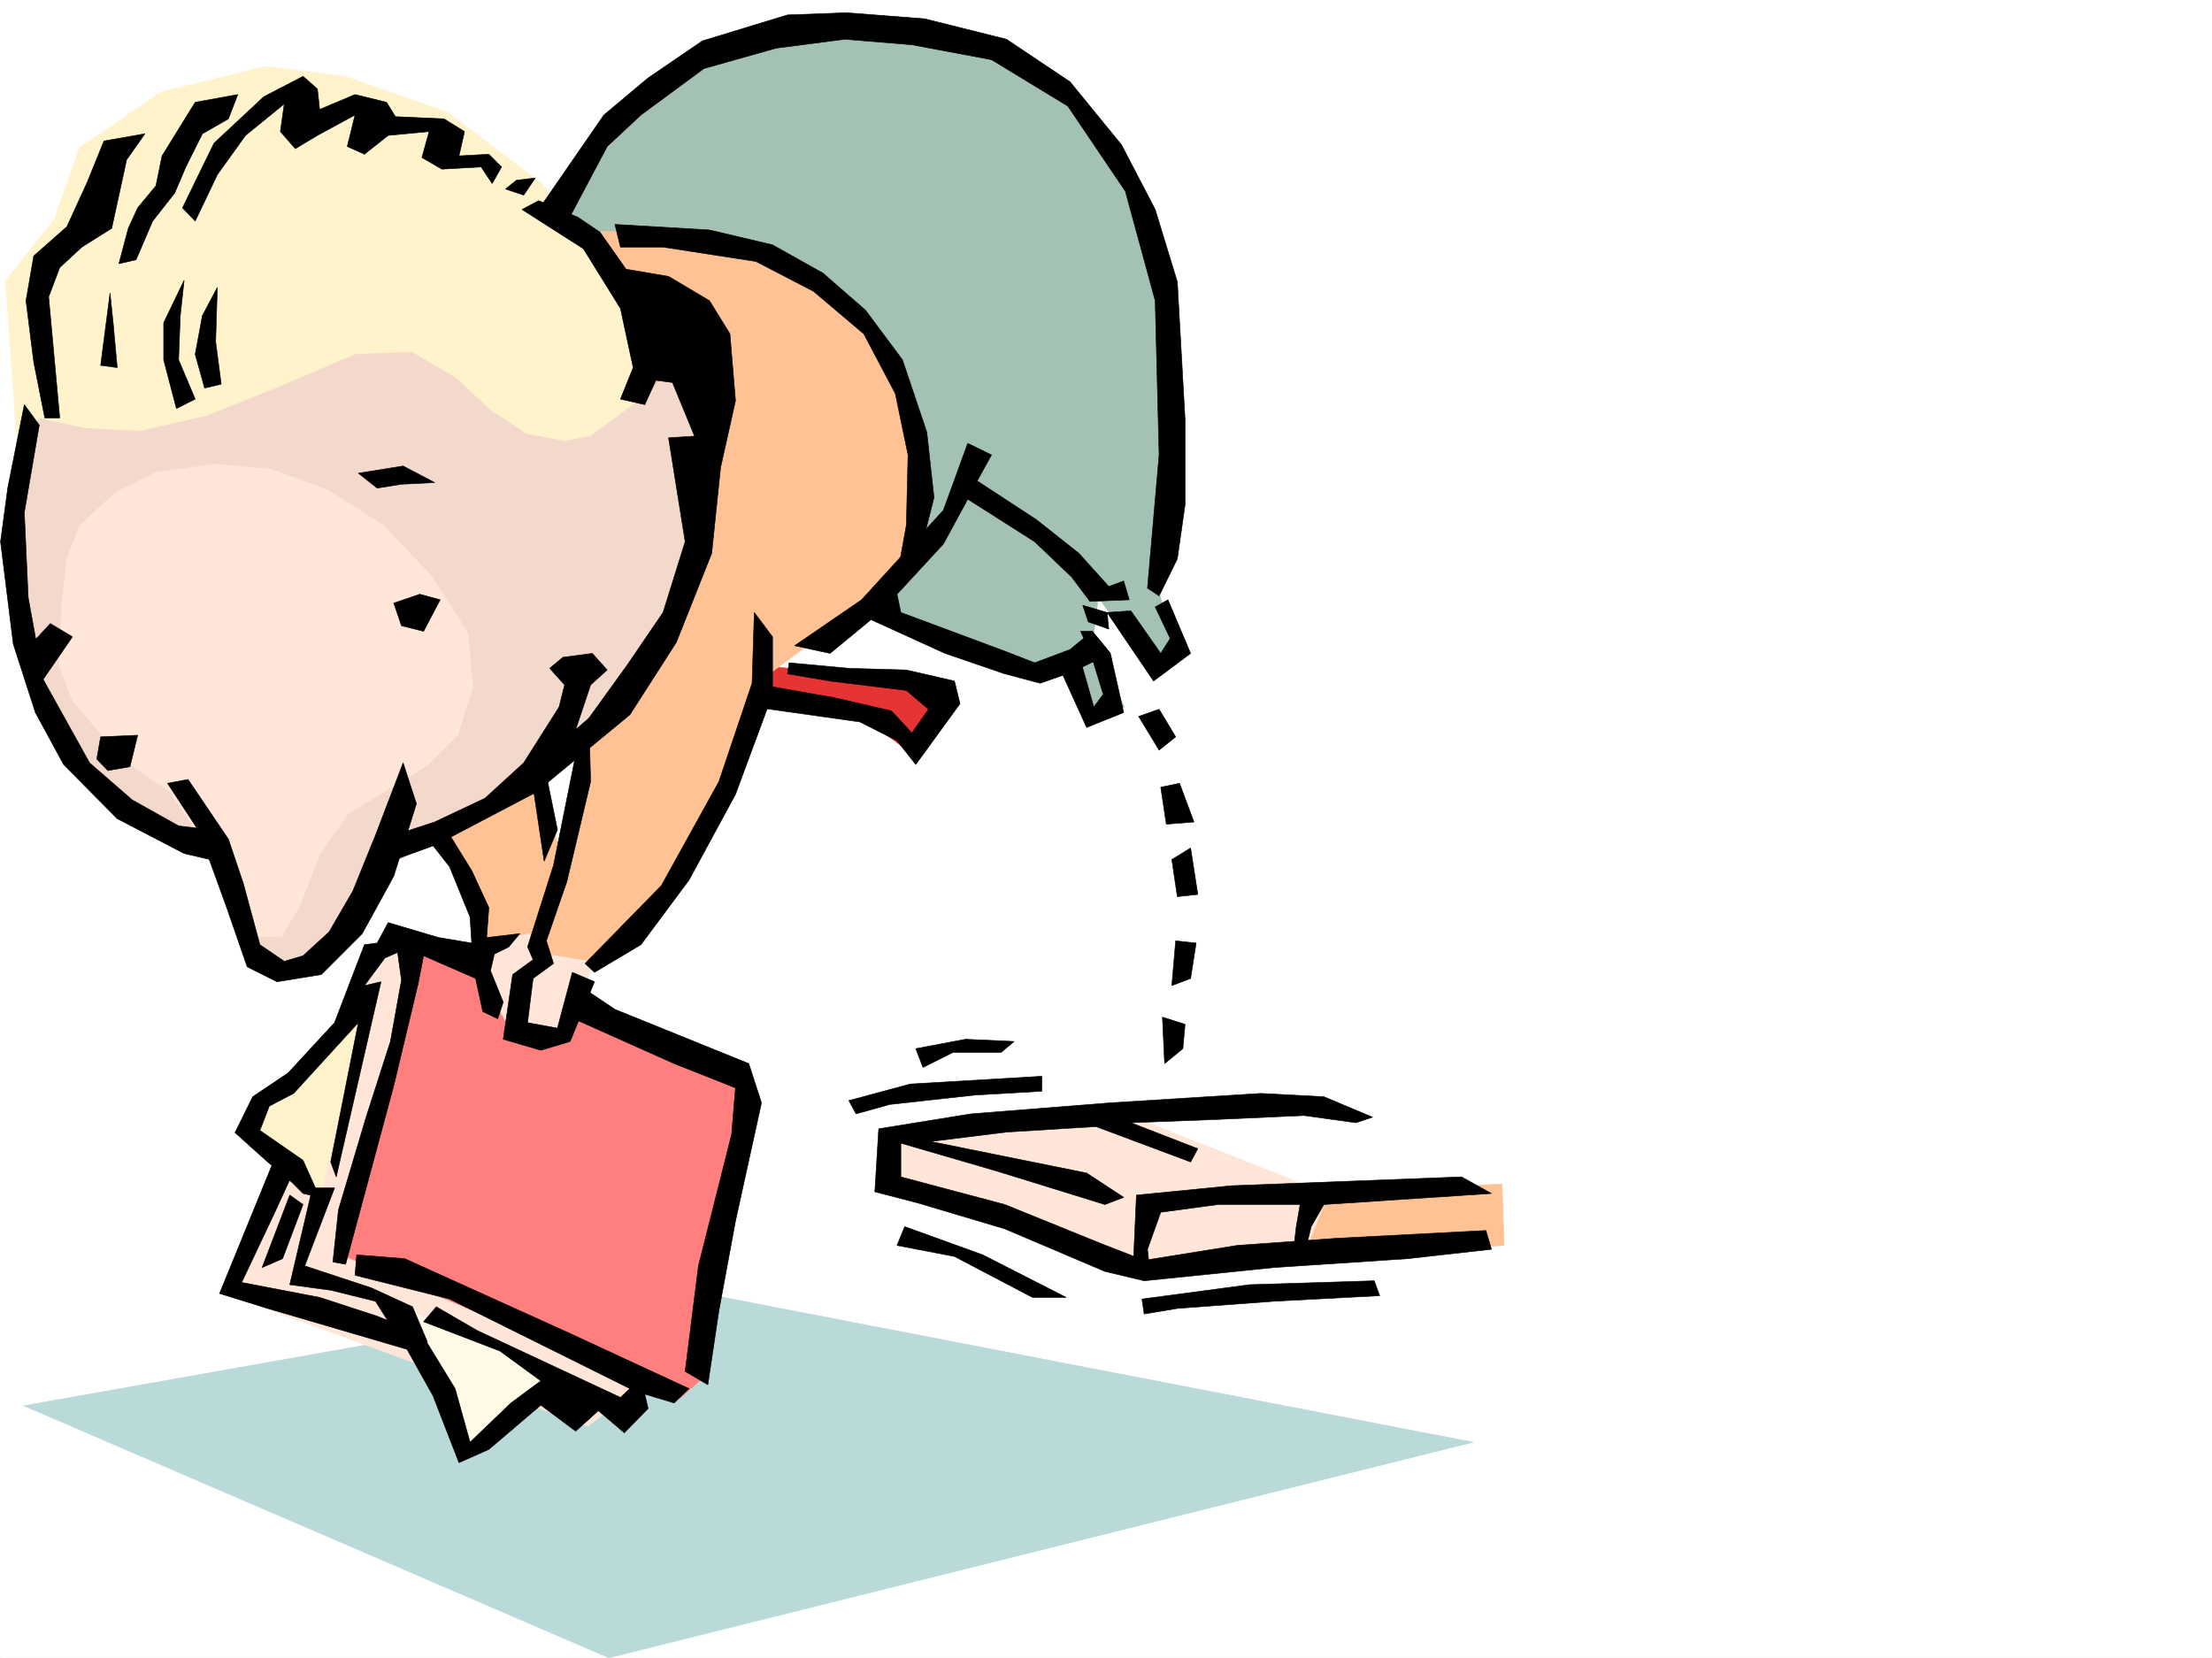
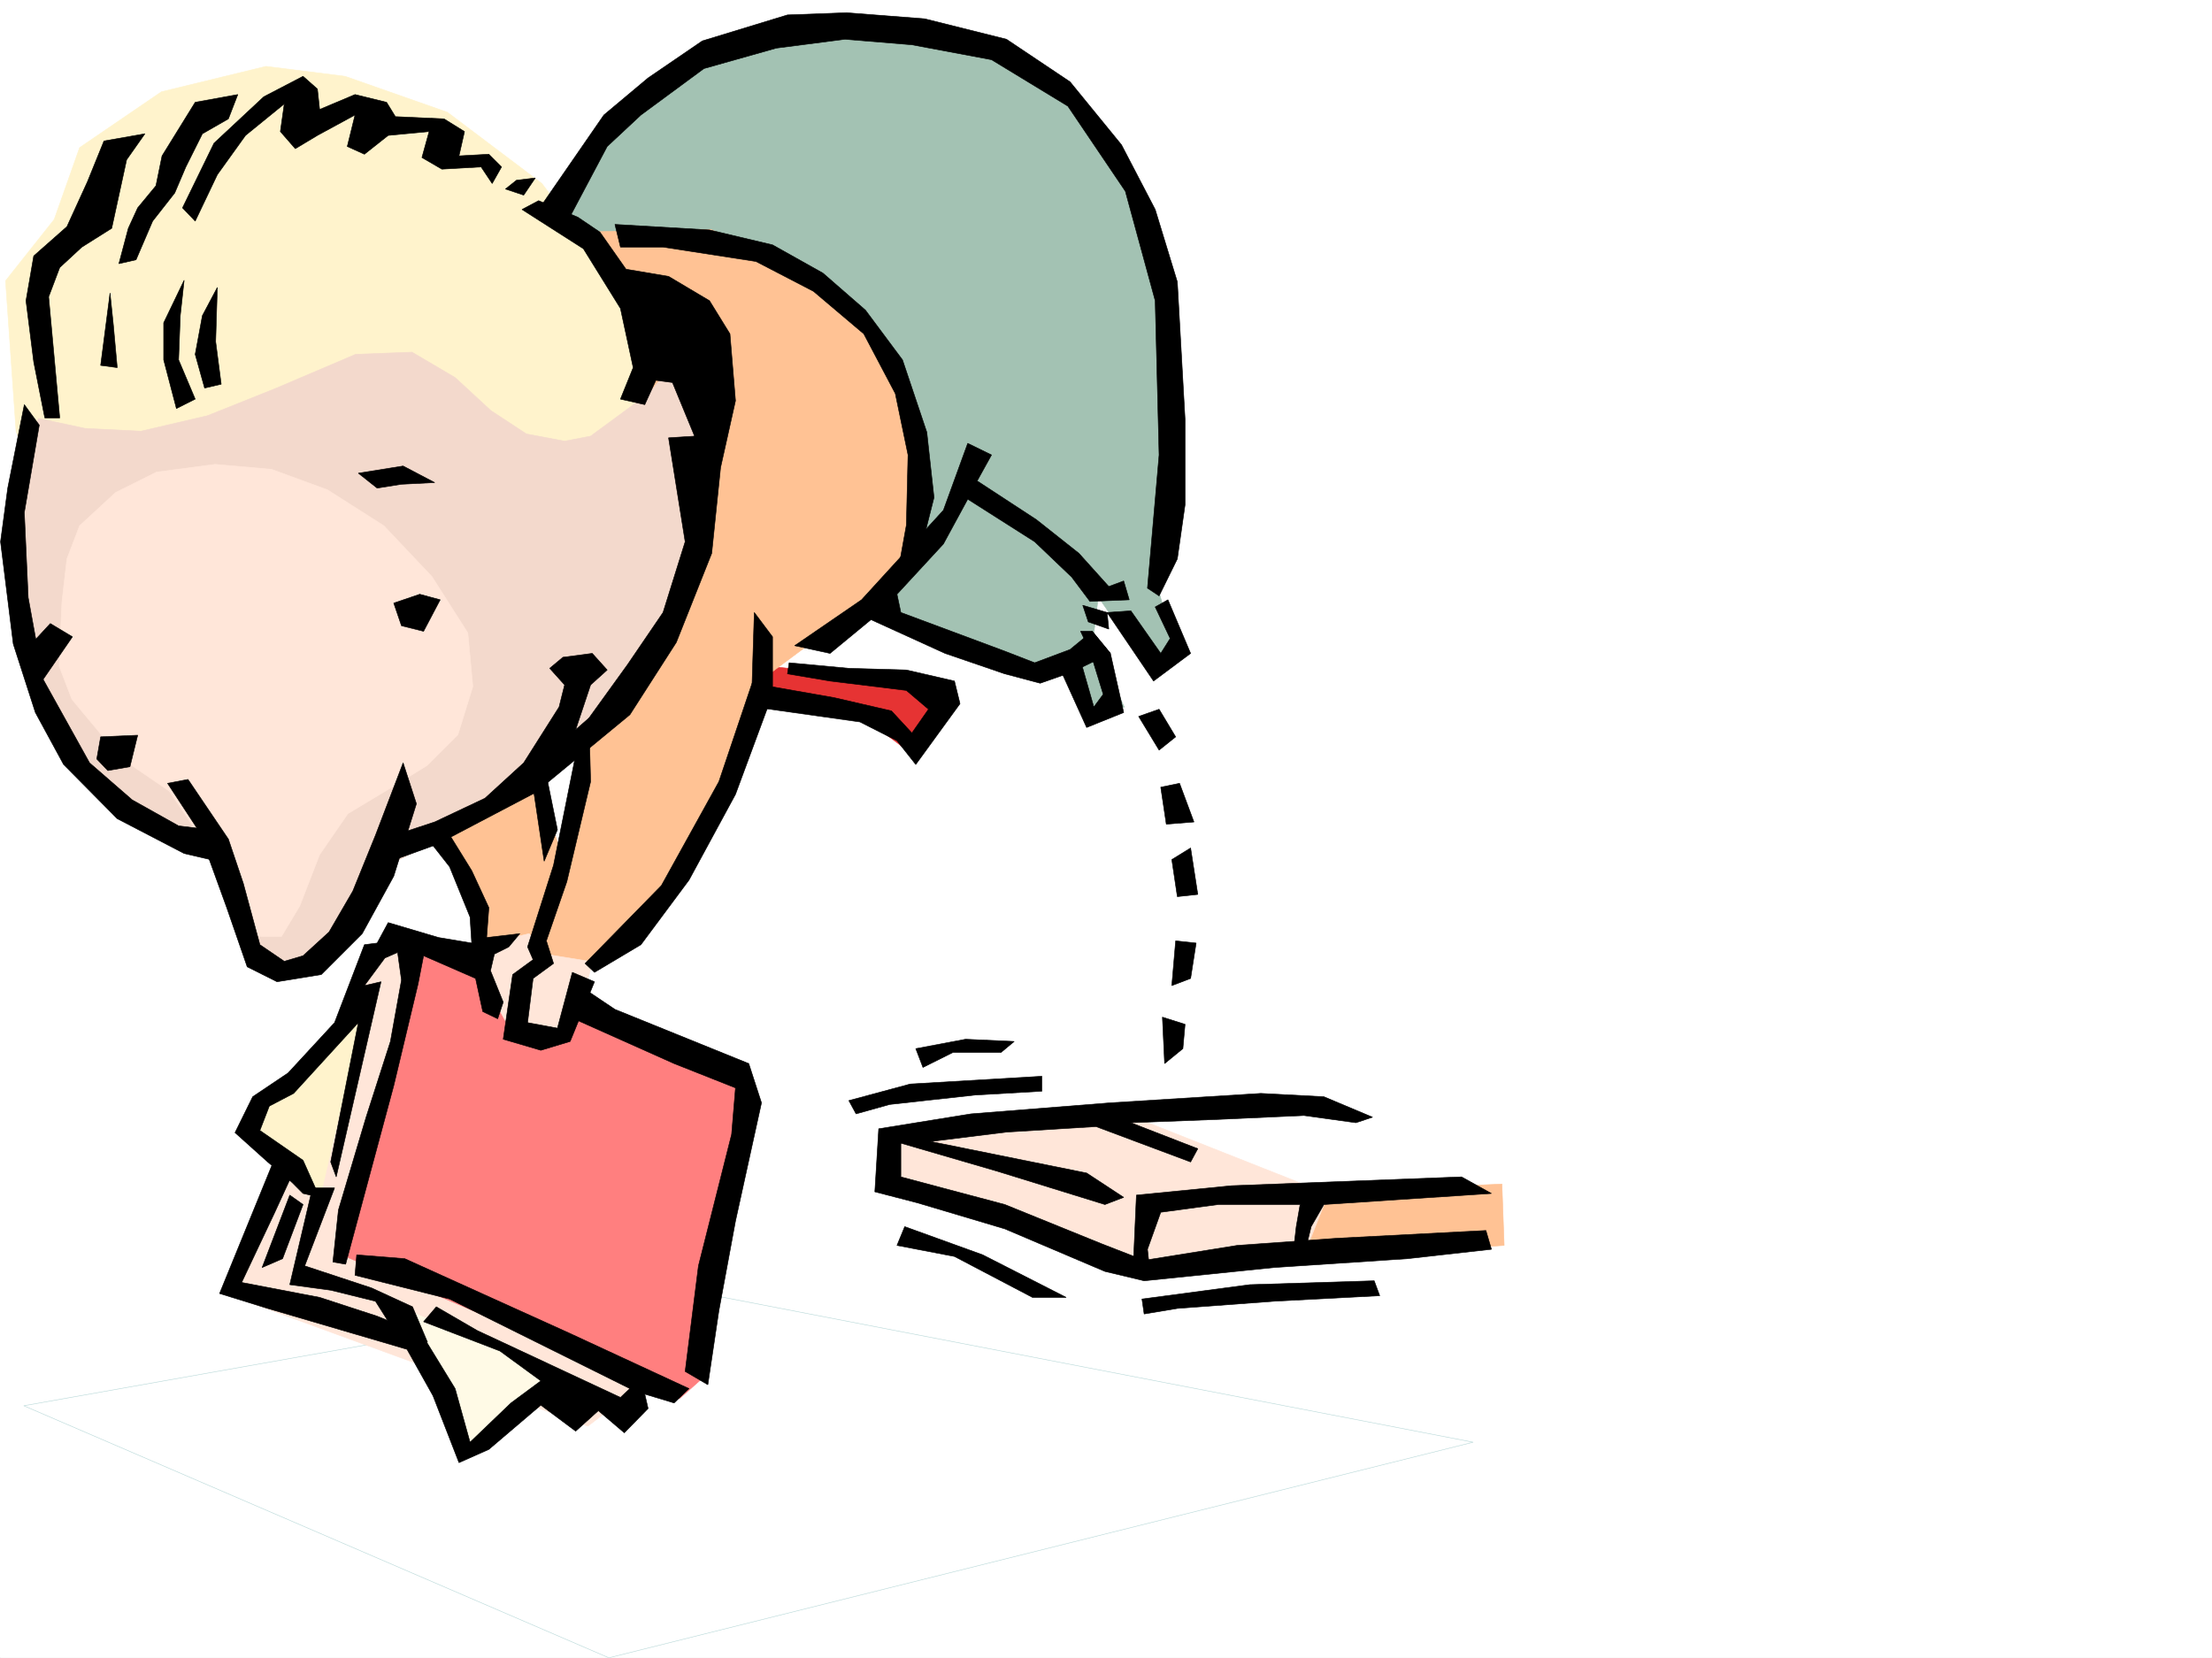
<svg xmlns="http://www.w3.org/2000/svg" width="2997.016" height="2246.297">
  <rect width="100%" height="100%" fill="#333333" stroke="none" />
  <defs>
    <clipPath id="a">
      <path d="M0 0h2997v2244.137H0Zm0 0" />
    </clipPath>
    <clipPath id="b">
-       <path d="M32 1744h1965v500.137H32Zm0 0" />
-     </clipPath>
+       </clipPath>
    <clipPath id="c">
      <path d="M31 1744h1966v500.137H31Zm0 0" />
    </clipPath>
  </defs>
  <path fill="#fff" d="M0 2246.297h2997.016V0H0Zm0 0" />
  <g clip-path="url(#a)" transform="translate(0 2.16)">
    <path fill="#fff" fill-rule="evenodd" stroke="#fff" stroke-linecap="square" stroke-linejoin="bevel" stroke-miterlimit="10" stroke-width=".743" d="M.742 2244.137h2995.531V-2.16H.743Zm0 0" />
  </g>
  <g clip-path="url(#b)" transform="translate(0 2.16)">
    <path fill="#bad9d9" fill-rule="evenodd" d="m32.219 1902.598 890.11-158.043 1073.687 207.465-1171.082 292.117zm0 0" />
  </g>
  <g clip-path="url(#c)" transform="translate(0 2.16)">
    <path fill="none" stroke="#bad9d9" stroke-linecap="square" stroke-linejoin="bevel" stroke-miterlimit="10" stroke-width=".743" d="m32.219 1902.598 890.11-158.043 1073.687 207.465-1171.082 292.117Zm0 0" />
  </g>
  <path fill="#e63333" fill-rule="evenodd" stroke="#e63333" stroke-linecap="square" stroke-linejoin="bevel" stroke-miterlimit="10" stroke-width=".743" d="m1038.457 902.547 169.344 17.242 59.195 17.242 20.957 20.957-59.195 58.418-68.895-51.691-69.715-10.48-62.171-3.755zm0 0" />
  <path fill="#a3c2b3" fill-rule="evenodd" stroke="#a3c2b3" stroke-linecap="square" stroke-linejoin="bevel" stroke-miterlimit="10" stroke-width=".743" d="m738.012 293.602 103.383-141.543 83.203-65.922 86.136-38.2 93.684-9.738h58.418l89.93 9.738 80.152 17.243 82.426 41.914 80.152 79.414 51.73 100.367 27.723 96.617 17.203 125.082-6.726 116.871-17.242 125.078v44.926l27.722 92.864-38.203 20.996-69.676-100.368-6.761 55.403 41.953 93.644-45.707 17.242-34.45-62.167h-58.453l-207.543-89.891zm0 0" />
  <path fill="#ffc294" fill-rule="evenodd" stroke="#ffc294" stroke-linecap="square" stroke-linejoin="bevel" stroke-miterlimit="10" stroke-width=".743" d="m775.469 314.598 187.328-3.754 120.625 51.691 72.687 62.91 65.922 100.371 27.723 103.344 3.012 89.89-24.008 55.442-190.301 141.543-113.86 256.184-68.933 92.863-69.715 59.156-134.855-38.199-27.723-107.098-38.2-58.414 138.61-69.675 41.211 117.613 17.985-173.02zm0 0" />
  <path fill="#fff3cc" fill-rule="evenodd" stroke="#fff3cc" stroke-linecap="square" stroke-linejoin="bevel" stroke-miterlimit="10" stroke-width=".743" d="M21.738 584.23 7.508 380.48l65.922-83.125 34.445-97.359 110.89-75.656 141.618-34.45 107.137 13.49 138.609 48.68 128.129 96.617 145.375 193.976 2.972 137.828-245 83.165L35.23 622.434Zm0 0" />
  <path fill="#ffc294" fill-rule="evenodd" stroke="#ffc294" stroke-linecap="square" stroke-linejoin="bevel" stroke-miterlimit="10" stroke-width=".743" d="m1550.2 1625.348 484.76-20.957 3.009 83.125-484.016 30.734zm0 0" />
  <path fill="#ffe6d9" fill-rule="evenodd" stroke="#ffe6d9" stroke-linecap="square" stroke-linejoin="bevel" stroke-miterlimit="10" stroke-width=".743" d="m1211.55 1535.457 290.712-35.191 297.433 117.613-27.722 69.637-224.746 37.46-349.907-120.585zm-678.07-270.375-41.21 27.719-187.329 459.894 491.528 179.746 107.133-82.386-318.43-566.989zm0 0" />
  <path fill="#fffae6" fill-rule="evenodd" stroke="#fffae6" stroke-linecap="square" stroke-linejoin="bevel" stroke-miterlimit="10" stroke-width=".743" d="m540.207 1770.684 86.918 193.23 145.375-96.613zm0 0" />
  <path fill="#fff3cc" fill-rule="evenodd" stroke="#fff3cc" stroke-linecap="square" stroke-linejoin="bevel" stroke-miterlimit="10" stroke-width=".743" d="m492.27 1369.203-166.333 166.254 107.133 89.89zm0 0" />
  <path fill="#ff7f7f" fill-rule="evenodd" stroke="#ff7f7f" stroke-linecap="square" stroke-linejoin="bevel" stroke-miterlimit="10" stroke-width=".743" d="m526.715 1268.836 487.773 193.973-10.476 89.89-55.446 317.57-27.722 24.75-456.297-194.011 93.644-397.727zm0 0" />
  <path fill="#ffe6d9" fill-rule="evenodd" stroke="#ffe6d9" stroke-linecap="square" stroke-linejoin="bevel" stroke-miterlimit="10" stroke-width=".743" d="m654.848 1279.313 62.207-14.231 20.957 27.719 65.18 10.48-30.692 107.094-76.441-6.723-55.446-100.37zm0 0" />
  <path fill="#f3d9cc" fill-rule="evenodd" stroke="#f3d9cc" stroke-linecap="square" stroke-linejoin="bevel" stroke-miterlimit="10" stroke-width=".743" d="m52.434 566.988 62.949 13.492 75.66 3.75 89.93-20.957 93.644-37.457L481.75 480.11l76.441-2.972 58.454 34.449 48.68 44.926 47.976 31.472 51.691 9.739 35.227-6.766 79.414-58.414 44.965-55.406 27.722 148.308-14.273 166.25-75.656 155.817-86.922 79.37-134.856 86.138-100.406 52.433-86.18 124.34-100.367 17.242-41.21-76.402-41.958-103.38-103.418-31.437L70.418 999.2l-48.68-152.058-6.761-138.57L28.465 608.2Zm0 0" />
  <path fill="#ffe6d9" fill-rule="evenodd" stroke="#ffe6d9" stroke-linecap="square" stroke-linejoin="bevel" stroke-miterlimit="10" stroke-width=".743" d="m83.91 815.664 6.762-58.414 17.203-44.926 48.719-44.965 55.445-27.683 79.414-10.516 76.438 6.762 75.66 27.723 76.441 48.68 65.18 68.894 48.68 76.402 6.761 72.645-20.215 65.18-41.992 41.956-44.926 27.684-62.207 37.457-38.203 55.441-26.976 69.637-24.711 41.215h-30.735l-41.953-41.215-27.722-79.371-51.692-76.402-65.96-44.965-65.923-79.371-17.242-44.965zm0 0" />
  <path fill-rule="evenodd" stroke="#000" stroke-linecap="square" stroke-linejoin="bevel" stroke-miterlimit="10" stroke-width=".743" d="m60.684 566.246-14.977-75.66L35.23 407.46l10.477-60.684 44.965-39.687 27.723-60.68 22.484-55.406 55.441-9.734-24.75 35.187-20.215 92.902-40.468 25.454-29.95 27.722-15.015 39.688 15.015 164.023zm88.406-169.262-12.711 98.102 22.445 3.008-5.238-57.672zm100.406-17.246-27.723 57.672v50.207l17.247 65.922 25.453-12.746-22.485-53.176 2.27-59.941zm44.964 9.739-20.253 38.199-9.734 52.433 12.746 45.707 22.484-5.238-7.508-57.672zM485.504 641.16l60.684-9.734 42.738 22.445-44.965 2.266-32.965 5.238zm47.976 176.031 10.48 30.692 29.95 7.508 22.48-42.696-27.718-7.507zM30.734 885.34l37.457-40.469 29.95 17.988-39.688 57.672zm105.645 113.078-5.277 29.992 15.015 15.715 29.95-5.238 10.48-42.696zm24.715-641.121 12.746-47.938 12.707-27.722 24.75-29.95 8.25-40.468 44.926-72.649 57.71-10.48-12.745 32.965-35.231 20.215-22.441 44.925-15.016 35.227-29.95 38.203-22.484 52.39zm86.176-75.66 42.695-87.66 67.45-62.915 53.175-27.683 19.473 17.207 3.007 27.719 47.938-20.215 42.738 10.48 11.965 19.473 65.922 3.012 27.722 17.203-7.468 32.96 40.468-2.23 17.204 17.207-12.707 22.48-15.016-22.48-53.176 3.008-26.98-15.719 9.738-35.226-55.445 5.238-32.22 25.492-23.222-10.515 10.477-42.66-50.946 27.683-29.953 17.988-20.254-23.226 5.282-37.457-52.473 42.695-38.203 53.176-29.988 62.953zm452.543-37.457 25.453-3.012-15.72 23.227-24.71-8.25zm29.949 27.722 53.215 22.442 29.953 20.254 35.226 50.168 57.672 9.734 55.445 32.96 27.723 44.927 7.508 90.633-20.215 90.636-12.004 116.086-47.937 120.625-62.95 98.102-128.132 105.61-134.114 70.417-62.168 22.484 11.965-37.46 47.977-15.758 68.187-32.176 52.434-47.938 47.937-75.66 7.508-29.949-20.215-22.484 17.946-14.973 39.726-5.242 20.215 22.445-22.445 20.254-20.25 60.645 17.984-15.72 52.434-72.648 47.976-70.418 29.95-95.875-22.485-140.796 35.23-2.27-29.949-72.648-22.484-2.97-15.016 32.923-32.96-7.469 17.246-42.7-17.247-80.152-50.203-80.898-83.164-53.176zm0 0" />
  <path fill-rule="evenodd" stroke="#000" stroke-linecap="square" stroke-linejoin="bevel" stroke-miterlimit="10" stroke-width=".743" d="M32.96 548.262 10.48 661.375.742 734.023l17.242 138.57 29.953 92.903 38.239 70.379 72.648 73.43 90.672 47.156 44.965 10.52-9.734-42.7-42.739-5.238-62.91-35.23-57.71-50.165-62.915-113.117L38.2 809.684 32.961 694.34l20.254-118.36Zm800.224-244.18 128.09 7.508 85.433 20.215 68.191 38.199 57.672 50.203 50.203 67.41 32.961 98.102 9.739 88.406-20.215 80.113-29.953 27.723 12.71-70.379 2.266-95.133-17.242-83.164-42.7-80.898-68.187-57.672-77.93-40.43-125.859-19.472h-57.715zm0 0" />
  <path fill-rule="evenodd" stroke="#000" stroke-linecap="square" stroke-linejoin="bevel" stroke-miterlimit="10" stroke-width=".743" d="m1311.18 600.695-32.961 90.633-110.887 121.367-90.637 62.168 47.938 10.477 55.445-45.707 100.406 45.707 80.899 27.723 47.976 12.707 42.7-14.973 52.43-25.457-24.712-29.95-29.988 24.712-47.937 17.949-40.47-15.719-140.835-52.434-5.242-24.71 62.914-68.153 32.96-60.683 90.673 57.671 50.207 47.938 24.71 32.96 53.215-2.226-7.507-25.496-20.215 7.508-40.469-44.965-57.672-45.668-80.195-52.433 19.472-35.192zm0 0" />
  <path fill-rule="evenodd" stroke="#000" stroke-linecap="square" stroke-linejoin="bevel" stroke-miterlimit="10" stroke-width=".743" d="m1582.418 812.695 30.73 72.645-50.203 37.46-62.953-92.902 32.219-2.23 40.469 57.672 12.746-20.215-20.254-42.695zm-102.641 42.695 24.711 29.95 17.989 80.156-50.208 20.215-32.96-72.648 24.75-17.985 17.949 62.91 12.746-17.242-17.984-58.414-12.711-26.941zm-410.586 42.66 80.895 7.505 77.93 2.23 65.18 15.016 7.503 30.691-59.937 82.383-25.457-32.219-50.203-25.453-143.106-20.215-3.012-32.218 110.887 19.472 77.93 17.988 27.718 29.95 22.485-32.18-29.988-25.492-103.383-12.707-57.711-9.739zm397.84-77.89 7.508 22.485 27.723 9.734-2.27-22.48zM729.762 283.867l88.406-128.055 59.941-50.203 73.43-50.164 115.383-35.23 80.195-2.973 105.649 8.211 110.886 27.723 86.137 57.672 69.715 85.394 45.668 87.625 29.992 98.14 10.477 186.509v115.343l-10.477 73.391-24.71 50.203-15.759-10.516 15.758-180.488-5.281-208.988-40.43-148.305-77.926-115.347-103.418-62.91-107.878-20.215-90.672-7.508-92.903 12.004-98.14 27.683-85.434 62.95-45.707 42.66-59.941 113.117zm812.968 686.867 27.723 45.672 22.441-17.988-22.44-37.418Zm29.95 95.876 7.507 50.163 37.458-3.011-19.473-52.39zm14.976 98.101 7.508 50.203 27.719-3.008-9.735-62.914zm5.239 110.105-5.239 60.684 25.492-9.734 7.47-47.938zm-17.945 103.379 2.968 62.914 24.75-20.214 2.973-32.961zm-334.188 42.7 67.445-12.747 65.922 3.012-17.984 14.973h-65.18l-40.469 20.215zm-90.676 70.379 83.168-22.442 178.336-10.52v20.254l-90.676 5.239-115.383 12.707-45.668 12.75zm0 0" />
  <path fill-rule="evenodd" stroke="#000" stroke-linecap="square" stroke-linejoin="bevel" stroke-miterlimit="10" stroke-width=".743" d="m1021.996 829.898-3.012 95.872-44.964 133.332-77.926 140.8-103.38 105.61 12.747 12.004 62.91-37.461 65.18-87.621 62.953-116.09 50.203-135.598V862.86zm0 0" />
-   <path fill-rule="evenodd" stroke="#000" stroke-linecap="square" stroke-linejoin="bevel" stroke-miterlimit="10" stroke-width=".743" d="m782.977 1008.156-32.961 164.063-35.23 110.847 7.507 17.203-27.719 20.254-12.75 87.625 50.95 14.973 39.726-11.96 32.96-80.9-29.991-12.745-20.215 75.656-40.469-7.508 7.508-59.898 27.723-20.254-9.735-30.696 27.723-80.156 32.215-135.558-2.266-86.137zm-181.344 110.887 37.496 60.645 23.226 50.203-3.011 40.43 44.965-5.239-15.016 17.984-19.473 9.735-5.238 22.484 17.242 42.656-7.504 22.485-20.215-9.735-9.738-44.925-70.457-30.735-7.469 38.2-32.96 137.828-65.18 241.953-17.242-3.012 7.468-70.418 37.496-125.824 32.961-102.598 14.977-83.168-5.242-37.457-17.242 7.508-27.723 37.457 22.484-5.238-60.683 264.394-7.508-20.215 37.457-188.777-87.66 95.875-32.961 17.242-12.75 32.961 58.457 40.43 22.48 50.203-22.48-5.238-14.977-15.016-32.96-27.68-44.223-39.726 23.968-48.68 47.977-32.219 62.91-68.152 40.469-105.61 17.242-2.226 14.977-27.722 68.191 20.214 44.965 7.508-2.27-35.23-27.718-68.153-35.23-44.925zm0 0" />
+   <path fill-rule="evenodd" stroke="#000" stroke-linecap="square" stroke-linejoin="bevel" stroke-miterlimit="10" stroke-width=".743" d="m782.977 1008.156-32.961 164.063-35.23 110.847 7.507 17.203-27.719 20.254-12.75 87.625 50.95 14.973 39.726-11.96 32.96-80.9-29.991-12.745-20.215 75.656-40.469-7.508 7.508-59.898 27.723-20.254-9.735-30.696 27.723-80.156 32.215-135.558-2.266-86.137zm-181.344 110.887 37.496 60.645 23.226 50.203-3.011 40.43 44.965-5.239-15.016 17.984-19.473 9.735-5.238 22.484 17.242 42.656-7.504 22.485-20.215-9.735-9.738-44.925-70.457-30.735-7.469 38.2-32.96 137.828-65.18 241.953-17.242-3.012 7.468-70.418 37.496-125.824 32.961-102.598 14.977-83.168-5.242-37.457-17.242 7.508-27.723 37.457 22.484-5.238-60.683 264.394-7.508-20.215 37.457-188.777-87.66 95.875-32.961 17.242-12.75 32.961 58.457 40.43 22.48 50.203-22.48-5.238-14.977-15.016-32.96-27.68-44.223-39.726 23.968-48.68 47.977-32.219 62.91-68.152 40.469-105.61 17.242-2.226 14.977-27.722 68.191 20.214 44.965 7.508-2.27-35.23-27.718-68.153-35.23-44.925z" />
  <path fill-rule="evenodd" stroke="#000" stroke-linecap="square" stroke-linejoin="bevel" stroke-miterlimit="10" stroke-width=".743" d="m720.027 1051.594 17.243 115.387 17.984-42.7-17.984-88.406zm-173.839-17.946-37.458 98.102-30.695 75.656-32.219 55.446-35.226 32.18-25.453 7.507-33.004-22.484-22.48-83.125-20.216-59.942-54.699-80.898-27.722 5.281 42.695 65.14 37.496 103.38 27.723 80.117 40.43 20.254 59.94-9.739 55.442-55.441 42.738-77.887 30.696-98.144zM372.387 1569.2l-74.914 183.495 65.18 20.215 155.812 45.711 33 9.734 35.191 62.91 35.23 90.637 40.47-17.988 70.417-59.937 47.196 35.226 30.73-27.722 35.192 29.953 32.218-32.961-4.5-19.473 39.727 12.004 20.215-19.473-163.32-75.66-221.774-100.367-65.18-5.242-2.27 27.722 128.134 32.18 244.257 121.367-12.75 11.965-194.05-90.633-55.446-32.18-17.242 20.215 103.418 39.684 55.445 40.469-40.468 29.953-55.446 53.176-20.214-72.649-44.965-73.43-60.684-24.71-77.926-25.454-105.648-20.214 44.965-95.133 25.457-55.441zm412.82-233.7 47.977 32.18 181.304 73.43 17.242 53.175-35.226 160.27-22.484 121.367-14.977 100.371-30.73-17.988 17.984-143.067 44.965-178.258 5.242-62.91-83.168-32.96-140.836-62.915zm0 0" />
  <path fill-rule="evenodd" stroke="#000" stroke-linecap="square" stroke-linejoin="bevel" stroke-miterlimit="10" stroke-width=".743" d="m423.336 1609.629-30.734 131.062 55.445 7.508 60.683 14.977 26.98 42.695 43.477 12.75-20.253-47.937-55.442-25.493-90.637-29.953 40.43-105.61zm-30.734 9.738-37.457 98.102 27.722-11.965 27.723-73.39zm1467.035-105.609-65.926-27.723-85.434-4.496-203.789 12.746-188.812 14.977-125.121 20.215-5.239 85.394 57.711 14.973 118.356 35.23 135.64 57.672 53.176 12.707 176.067-17.984 180.601-11.965 113.86-12.746-7.47-25.457-201.558 10.48-135.597 9.735-125.903 20.214-57.676-22.44-131.14-53.177-140.836-37.457v-45.71l131.101 38.202 145.375 44.965 25.454-9.738-50.208-32.96-211.292-42.696 102.675-12.746 121.367-7.47 128.13 47.938 9.734-17.988-90.672-35.187 118.394-4.5 116.13-5.278 70.417 9.778zm-633.852 148.305 105.649 38.199 113.117 57.676h-45.711l-105.645-55.446-77.89-14.976zm321.442 98.101 146.078-19.473 168.597-5.238 7.47 20.215-143.106 7.508-131.102 9.734-44.965 7.508zm0 0" />
  <path fill-rule="evenodd" stroke="#000" stroke-linecap="square" stroke-linejoin="bevel" stroke-miterlimit="10" stroke-width=".743" d="m2020.727 1617.137-40.47-22.48-311.663 11.964-128.875 12.746-4.496 101.11h22.48l-3.008-27.72 17.985-50.167 77.925-10.477h110.887l-5.238 29.95-5.238 45.668 17.984-14.973 7.469-30.695 17.242-29.95zm0 0" />
</svg>